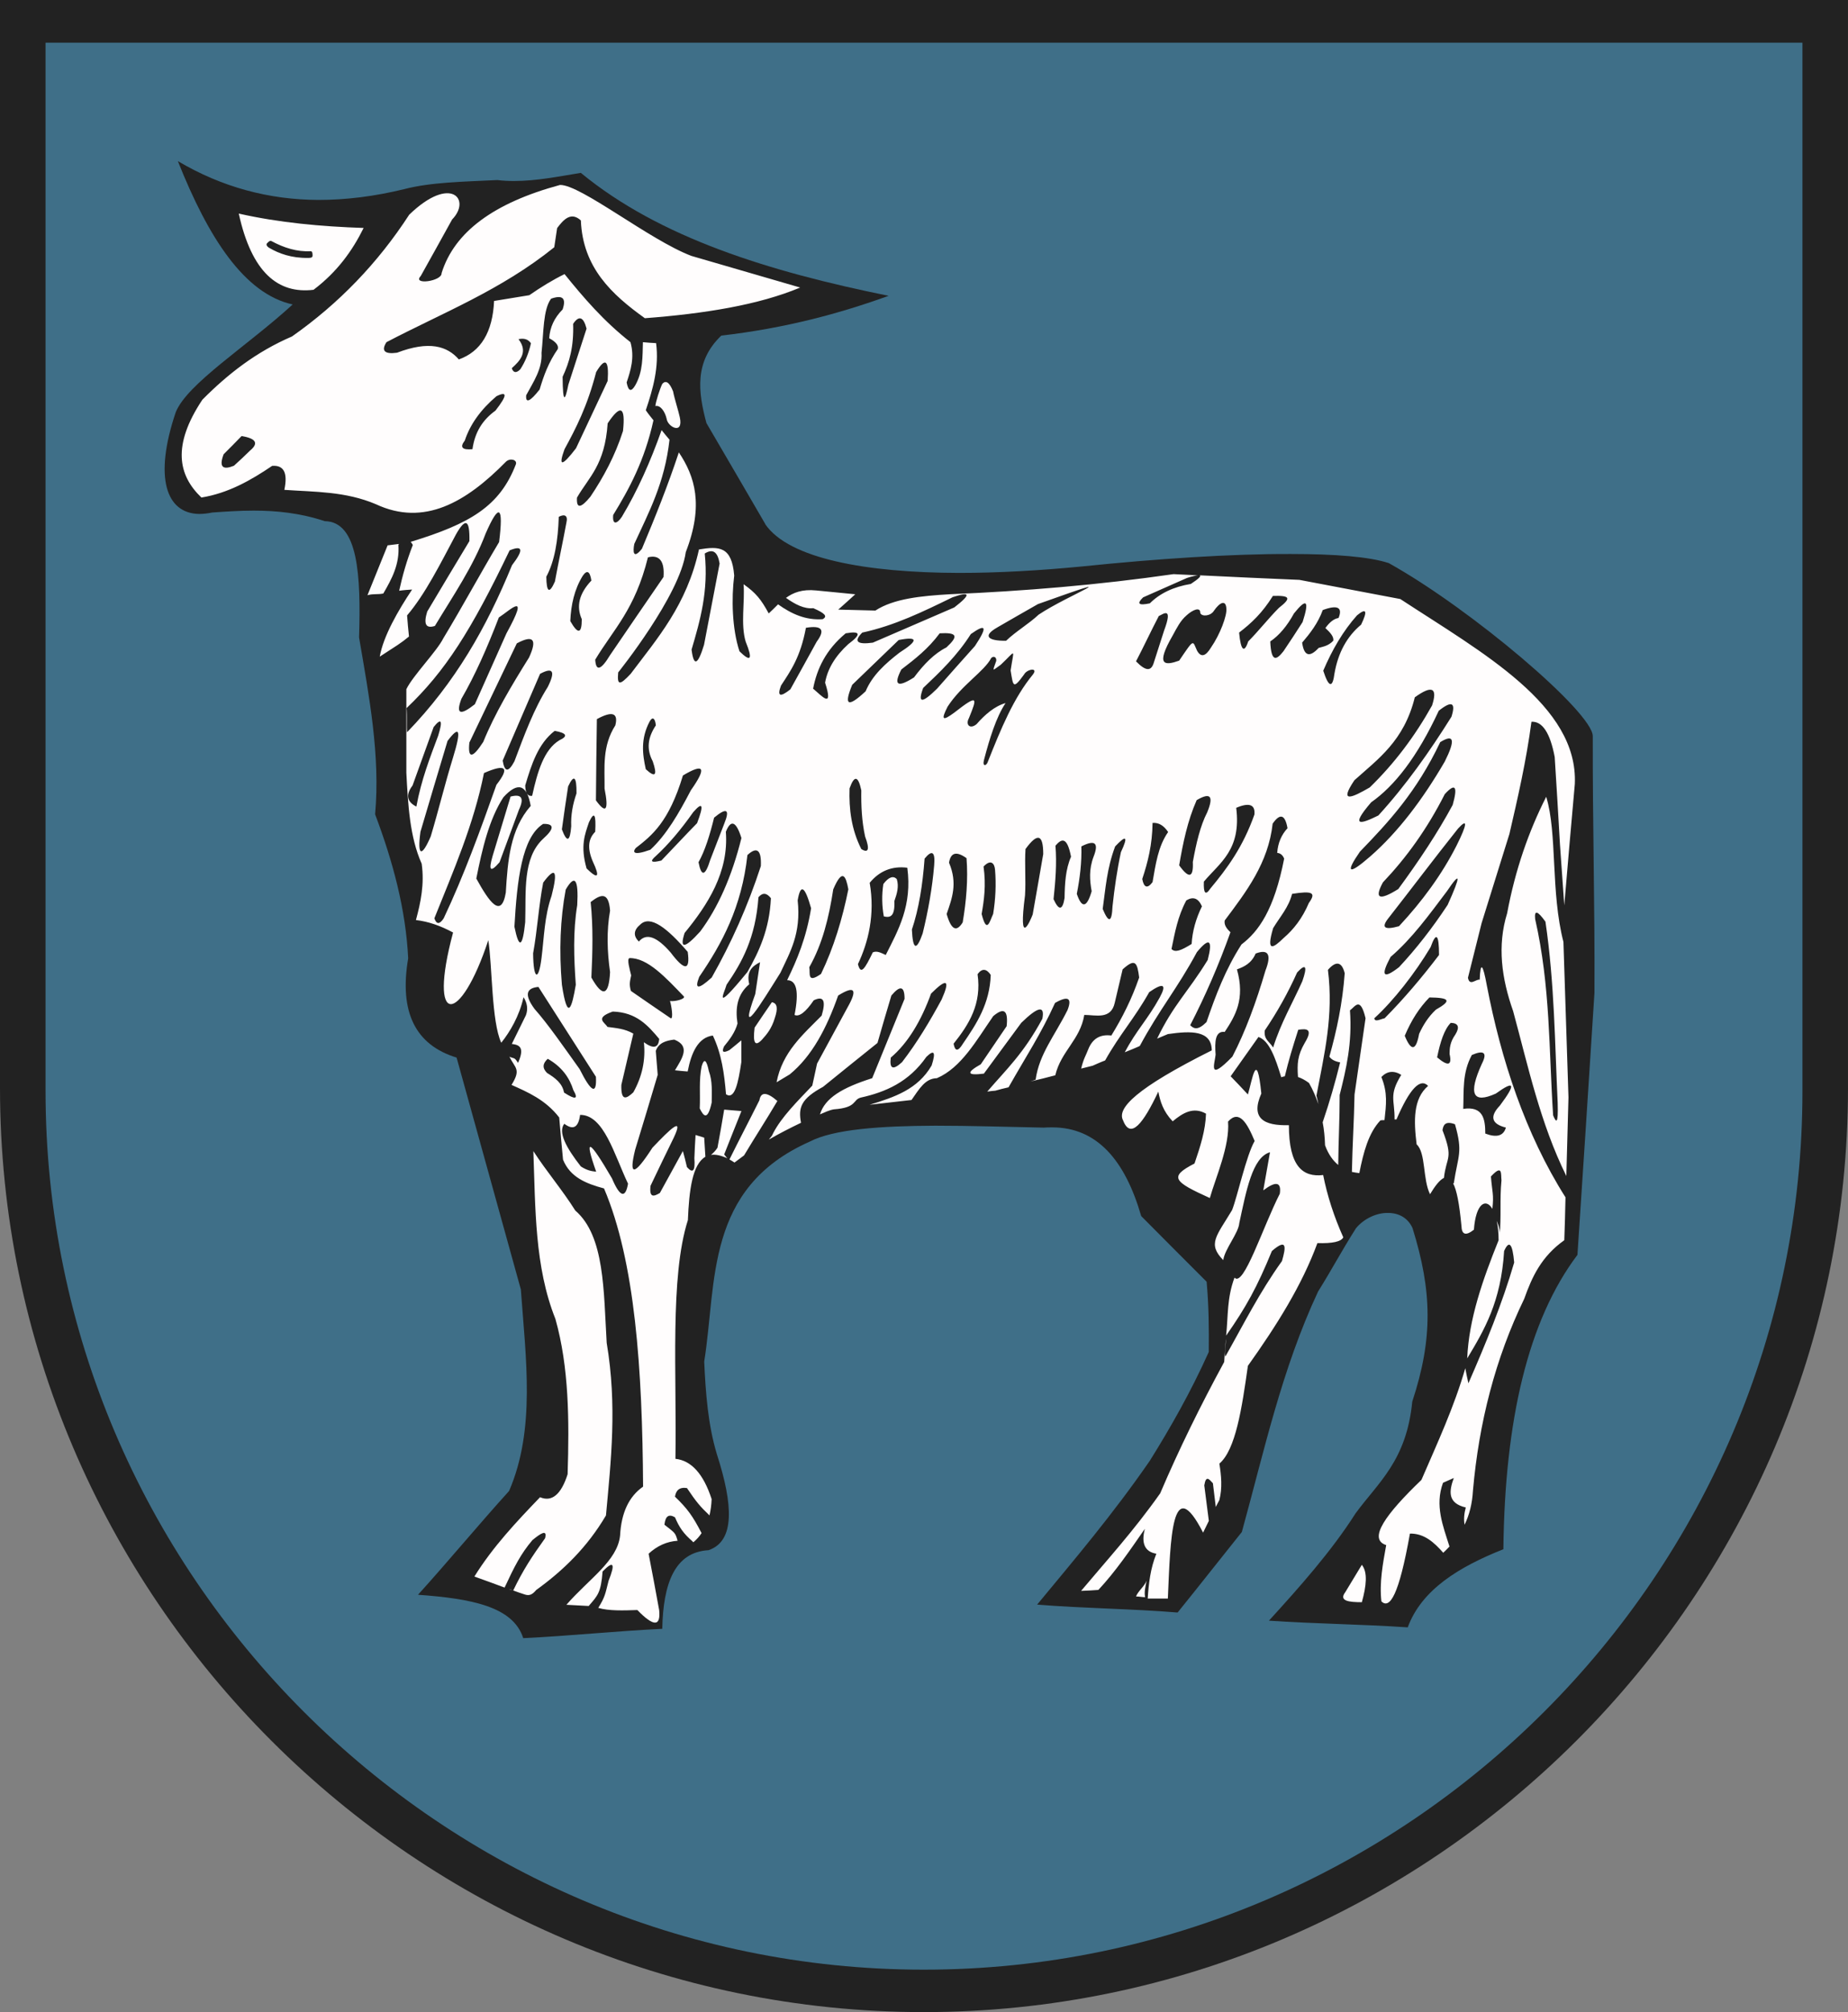
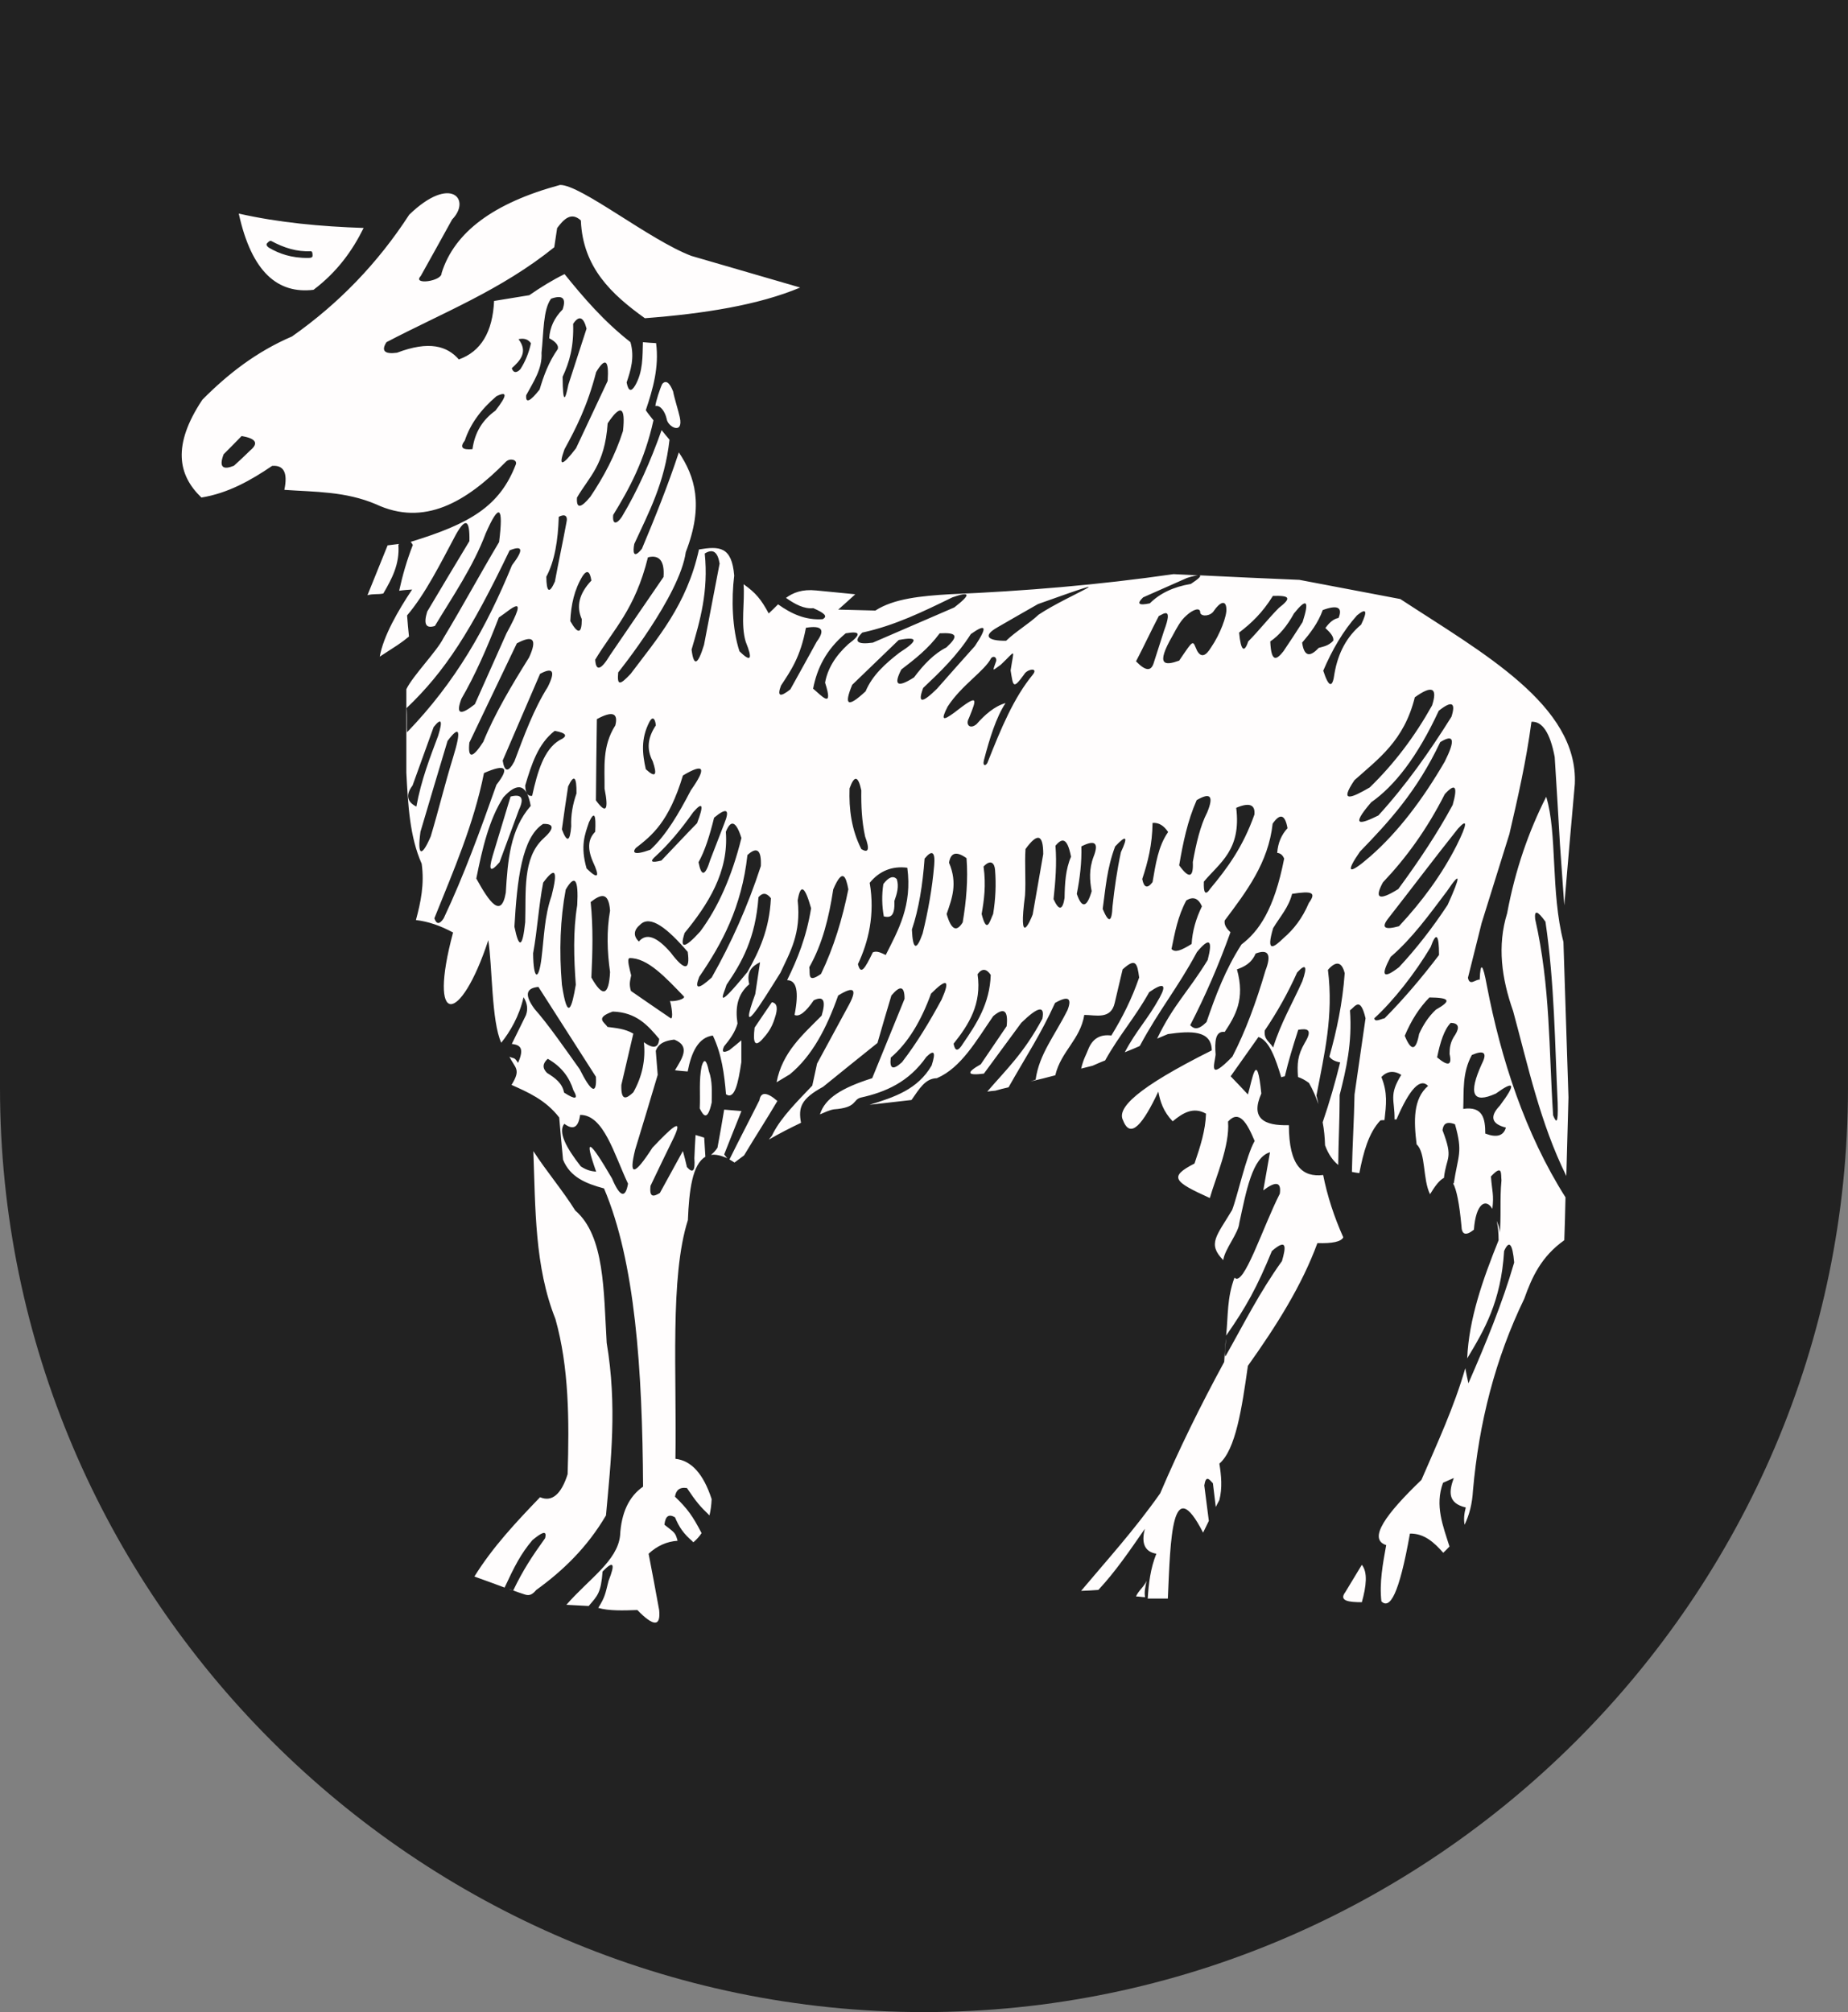
<svg width="555.046" height="604.363">
  <rect width="100%" height="100%" fill="#808080" stroke="none" />
  <defs>
    <marker id="ArrowEnd" viewBox="0 0 10 10" refX="0" refY="5" markerUnits="strokeWidth" markerWidth="4" markerHeight="3" orient="auto">
-       <path d="M 0 0 L 10 5 L 0 10 z" />
-     </marker>
+       </marker>
    <marker id="ArrowStart" viewBox="0 0 10 10" refX="10" refY="5" markerUnits="strokeWidth" markerWidth="4" markerHeight="3" orient="auto">
      <path d="M 10 0 L 0 5 L 10 10 z" />
    </marker>
  </defs>
  <g>
    <path style="stroke:none; fill-rule:evenodd; fill:#222222" d="M 555.043 0L 555.043 326.805C 555.043 479.441 430.125 604.363 277.484 604.363C 124.847 604.363 0 479.516 0 326.805L 0 0L 555.046 0" />
-     <path style="stroke:none; fill-rule:evenodd; fill:#3f6f88" d="M 541.363 12.816L 541.363 327.742C 541.363 472.82 422.636 591.621 277.484 591.621C 132.406 591.621 13.68 472.824 13.68 327.742L 13.68 12.816L 541.367 12.816L 541.363 12.816zM 229.89 157.465C 223.988 147.316 218.085 137.164 212.179 127.082C 209.66 117.723 208.507 108.578 216.64 100.805C 235.933 98.574 252.132 94.184 266.894 88.855C 231.039 81.586 198.136 71.434 174.449 51.922C 167.828 53 161.132 54.367 154.433 54.367C 152.781 54.367 151.05 54.297 149.394 54.082C 139.027 54.586 129.378 54.727 121.386 56.816C 112.531 58.973 103.964 60.055 95.613 60.055C 80.785 59.984 66.672 56.242 53.422 48.395C 62.562 71.434 73.438 88.281 87.906 91.449C 74.156 104.047 56.227 115.207 52.773 123.848C 46.152 143.5 49.895 154.23 59.828 154.375C 60.977 154.375 62.348 154.234 63.715 153.945C 67.816 153.66 71.992 153.371 76.168 153.371C 83.078 153.371 90.132 154.09 97.55 156.539C 107.628 156.68 108.421 172.953 107.843 191.457C 110.867 209.168 114.25 226.879 112.664 244.59C 117.988 258.699 121.878 273.102 122.597 287.859C 119.863 303.914 124.683 313.848 137.14 317.664C 143.546 340.848 150.027 364.102 156.433 387.285C 157.945 408.164 160.894 429.332 152.906 447.836C 143.906 457.77 134.546 469.074 125.546 479.012C 141.527 480.16 154.128 482.539 157.152 492.043C 170.832 491.398 185.3 489.887 198.91 489.238C 199.195 475.703 202.582 466.199 212.804 465.625C 220.867 462.891 220.148 451.805 215.324 436.828C 212.664 428.047 211.941 418.543 211.511 408.965C 215.324 385.062 211.726 356.91 243.117 342.941C 250.386 339.129 264.644 338.191 280.914 338.121C 291.351 338.121 302.656 338.48 313.457 338.695C 314.32 338.625 315.183 338.625 316.046 338.625C 329.507 338.625 337.933 348.559 342.757 365.262C 349.308 371.883 355.859 378.438 362.41 384.988C 363.054 392.043 363.128 399.027 363.054 406.082C 357.585 418.25 351.535 428.832 345.343 438.77C 334.043 455.113 322.808 468.289 311.503 481.969C 325.613 483.117 339.652 483.191 353.695 484.344C 360.101 476.426 366.582 468.145 372.988 460.152C 379.683 435.891 384.937 411.34 395.882 387.938C 400.703 380.164 402.359 376.707 407.257 368.93C 409.632 366.051 413.449 364.25 416.902 364.324C 419.996 364.324 422.804 365.691 424.246 368.859C 430.148 387.793 430.437 402.051 424.175 420.984C 422.449 438.766 413.953 445.246 407.113 454.605C 399.843 466.051 390.05 476.996 381.125 486.789C 394.585 487.723 409.273 487.867 422.812 488.805C 426.988 477.43 438.289 470.59 451.539 465.336C 451.968 426.602 458.953 396.578 473.785 376.922C 475.511 350.715 477.238 324.508 478.894 298.227C 479.035 272.238 478.32 247.254 478.39 221.117C 478.39 213.992 442.031 183.031 417.121 169.137C 411.218 167.195 400.777 166.402 387.746 166.402C 369.89 166.332 347.285 167.84 324.964 170.145C 312.367 171.367 299.839 172.086 288.031 172.086C 260.242 172.016 236.984 167.84 229.855 157.473" />
    <path style="stroke:none; fill-rule:evenodd; fill:#fffdfd" d="M 152.992 317.375C 154.718 320.902 156.589 321.117 153.636 325.867C 158.457 328.023 163.859 330.328 167.961 335.656C 168.32 339.832 168.679 344.078 169.109 348.328C 171.265 353.652 176.089 355.527 181.418 356.965C 190.777 378.996 192.937 411.324 193.152 446.531C 188.906 449.48 186.601 454.379 186.242 461.219C 185.453 468.848 176.882 474.25 170.117 482.023L 176.812 482.383C 179.546 479.215 180.484 478.426 180.988 472.016C 184.296 468.633 184.875 469.57 182.785 474.82C 181.777 478.777 181.777 479.57 179.691 482.953C 182.859 483.887 187.175 483.742 191.425 483.598C 196.32 488.637 198.48 488.637 197.976 483.598C 196.968 477.984 195.89 472.297 194.808 466.68C 197.398 464.305 200.277 463.008 203.519 462.793C 202.8 460.348 202.875 460.562 199.562 457.973C 199.847 455.383 200.855 454.664 202.73 455.742C 204.023 458.766 205.25 460.637 208.128 463.086C 208.058 463.086 207.988 463.086 207.914 463.086C 208.054 463.156 208.199 463.156 208.273 463.227C 209.207 462.438 210.07 461.5 210.718 460.492C 208.058 455.383 206.543 453.223 202.73 449.551C 203.015 447.754 203.953 446.602 206.328 446.961C 209.132 451.137 210.285 452.504 213.093 455.168C 213.453 453.656 213.668 452 213.738 450.273C 211.293 442.715 207.621 438.684 202.867 438.18C 203.296 412.98 201.14 383.605 206.609 366.469C 206.968 357.469 207.976 349.695 211.863 347.461C 211.722 345.375 211.648 344.152 211.503 341.703C 210.64 341.418 209.777 341.199 208.914 340.914C 208.773 343.215 208.628 345.594 208.554 347.895C 208.839 351.707 208.125 352.574 206.324 350.555C 205.964 348.902 205.535 347.316 205.101 345.734C 202.8 349.91 200.496 354.156 198.191 358.332C 196.464 359.34 194.953 359.984 195.386 356.176C 197.687 351.355 199.992 346.531 202.367 341.707C 205.535 335.012 201.289 339.117 195.961 344.73C 190.492 353.223 188.761 353.441 190.777 345.305C 193.078 337.82 195.312 330.332 197.543 322.844C 197.328 320.469 197.183 318.094 196.968 315.645C 197.832 313.199 200.062 312.551 202.511 312.262C 207.476 314.203 204.886 317.875 202.726 321.477C 204.019 321.617 205.246 321.762 206.539 321.836C 207.687 315.934 209.777 311.613 214.097 311.039C 216.757 316.582 217.55 322.629 218.054 328.676C 220.644 330.473 221.726 325.293 222.66 319.031C 222.66 316.875 222.66 314.641 222.66 312.48C 221.511 313.488 220.285 314.422 219.062 315.43C 217.191 316.363 216.687 316.004 217.48 314.281C 219.207 312.195 220.789 310.035 221.511 307.441C 220.793 302.762 221.441 298.66 225.039 295.637C 224.105 291.75 225.972 290.168 228.277 289.016C 227.773 292.184 227.343 295.422 226.839 298.59C 221.585 312.988 228.351 301.828 234.398 292.184C 237.277 285.992 240.66 280.449 239.582 270.441C 240.445 265.332 241.738 266.125 243.613 272.816C 242.175 281.672 239.437 288.223 236.414 294.414C 239.293 294.414 240.011 297.867 238.644 304.852C 240.011 305.496 241.953 304.062 244.402 300.461C 247.351 299.023 248.144 300.531 246.777 305.066C 241.164 310.754 234.972 316.008 233.242 325.082C 234.535 324.293 235.902 323.5 237.199 322.707C 243.894 317.238 248.285 308.812 251.742 299.02C 256.707 295.926 257.644 297.148 254.546 302.617C 251.523 308.23 248.429 313.848 245.406 319.465C 244.902 321.695 244.472 323.855 243.968 326.086C 239.433 330.836 234.683 335.59 232.234 340.34C 231.73 341.562 231.445 341.488 230.941 342.281C 234.035 340.484 237.277 338.828 240.585 337.242C 239.722 332.637 240.585 330.043 247.207 326.445C 252.605 322.055 258.078 317.664 263.55 313.27C 264.918 308.52 266.285 303.766 267.726 299.016C 270.386 295.848 271.683 296.211 271.683 300.023C 268.445 307.941 265.207 315.934 261.964 323.852C 252.894 326.73 247.781 329.824 246.269 334.723C 247.636 334.148 249.074 333.43 250.445 333.211C 257.5 332.707 256.058 330.332 258.507 329.684C 265.992 328.031 272.976 325.004 278.234 317.445C 280.609 315.145 281.113 316.008 279.816 320.035C 275.64 327.234 268.66 329.539 261.171 331.84C 265.347 331.336 269.523 330.906 273.769 330.402C 276.144 327.02 277.871 323.926 281.398 323.852C 288.742 320.684 293.277 312.477 298.316 305.207C 301.554 302.473 302.851 303.48 302.347 308.23C 299.757 312.043 297.164 315.859 294.574 319.676C 290.113 322.195 290.398 323.129 295.507 322.48C 299.25 317.371 302.992 312.332 306.738 307.219C 311.777 302.324 313.863 301.895 313.074 305.996C 307.461 316.434 302.203 321.258 296.515 327.883C 297.378 327.742 298.168 327.668 298.961 327.598C 300.253 327.238 301.55 326.879 302.918 326.59C 308.242 317.16 312.562 310.75 316.882 301.246C 320.769 299.016 322.066 299.734 320.625 303.402C 316.738 311.176 312.132 316.578 311.05 324.281C 310.546 324.496 309.972 324.711 309.468 324.855C 311.988 324.281 314.433 323.633 316.953 322.984C 318.679 315.715 324.437 312.332 325.664 304.844C 329.046 304.844 333.652 306.355 334.804 301.246C 335.593 297.719 336.386 294.695 337.179 291.168C 340.992 287.715 341.57 289.082 342.144 293.613C 339.914 300.09 337.105 305.637 333.793 311.035C 330.41 310.605 328.105 311.969 326.812 315.281C 326.168 317.008 325.445 317.941 324.726 320.969C 325.875 320.684 327.027 320.395 328.179 320.105C 329.043 319.746 330.195 319.172 331.921 318.523C 336.312 310.676 340.777 305.852 345.168 298.004C 349.414 295.055 350.492 295.629 348.335 299.586C 344.664 306.281 341.355 309.375 337.824 316.07C 342.285 314.273 342.429 314.129 342.359 314.129C 348.187 303.258 353.66 296.852 359.492 285.98C 363.234 281.445 364.312 282.238 362.73 288.355C 356.613 298.289 352.507 301.672 347.539 311.969C 348.617 311.539 349.695 311.035 350.777 310.602C 357.757 309.594 363.878 309.453 363.953 315.496C 341.203 326.871 335.371 332.918 337.316 336.52C 339.546 342.348 343.363 337.527 347.898 327.883C 348.472 330.832 349.335 333.785 352.214 336.809C 355.238 334.289 358.406 332.348 362.222 334.508C 362.082 339.473 360.496 344.441 358.769 349.48C 350.921 353.512 352.578 354.949 363.375 359.848C 365.101 353.73 369.421 344.152 368.843 336.883C 372.226 333.141 374.601 337.387 376.832 342.711C 374.312 347.102 371.648 359.414 370.066 363.445C 365.386 371.293 362.582 373.594 367.406 378.492C 367.835 375.184 372.011 370.359 372.226 367.336C 374.312 357.762 376.113 347.609 381.441 346.098C 380.796 349.91 380.074 353.727 379.425 357.543C 383.238 354.664 384.894 355.023 384.39 358.551C 379.281 368.559 373.519 386.773 370.785 383.75C 368.484 389.941 368.914 394.98 368.265 401.172C 374.312 392.535 377.55 386.629 382.015 375.758C 386.695 371.727 386.191 374.75 385.039 378.781C 378.273 388.211 373.664 397.5 368.05 407.434C 367.621 406.57 368.265 403.621 368.191 402.109C 367.976 404.41 367.832 406.789 367.687 409.09C 360.562 422.191 354.082 435.367 348.464 448.543C 340.546 459.773 332.625 468.414 324.707 477.844C 326.433 477.773 328.16 477.703 329.89 477.559C 335.074 472.016 339.464 465.535 343.855 459.199C 342.707 463.59 343.855 466.109 347.308 466.684C 345.511 471.145 345.007 475.684 344.718 480.145C 346.734 480.145 348.75 480.145 350.765 480.145C 351.554 462.219 351.914 441.914 361.347 460.348C 361.921 459.125 362.496 457.973 363.074 456.82C 362.644 453.293 362.14 449.695 361.707 446.168C 362.211 442.93 363.218 444.371 364.296 445.523C 364.582 447.898 364.871 450.273 365.16 452.648C 365.519 451.93 365.878 451.211 366.238 450.562C 367.171 446.891 366.812 443.219 366.238 439.621C 371.132 435.445 373.003 422.992 374.804 410.246C 383.371 398.223 391.003 386.129 395.683 373.383C 400.218 373.523 402.808 372.953 403.457 371.656C 400.652 365.395 398.636 359.129 397.41 352.938C 391.293 353.656 387.117 350.348 387.117 337.965C 379.632 338.18 375.527 335.949 378.839 328.461C 377.472 314.926 376.179 324.07 374.808 328.746C 373.082 326.875 371.355 325.074 369.625 323.277C 372.429 319.32 375.168 315.43 377.976 311.473C 381.214 312.551 383.085 317.809 384.816 323.566C 385.175 323.426 385.535 323.352 385.894 323.281C 387.117 318.242 388.125 314.93 389.925 309.316C 392.515 308.887 394.461 309.031 391.867 313.273C 389.711 317.016 389.566 319.465 389.851 323.496C 390.929 323.855 392.007 324.43 393.16 325.293C 394.308 327.309 395.246 329.469 395.964 331.629C 395.824 330.766 395.605 329.902 395.39 329.109C 397.765 316.512 400.574 305.137 398.843 291.312C 401.289 288.508 403.019 288.867 403.882 292.32C 403.238 301.246 401.507 309.453 399.277 317.375C 399.851 318.238 400.929 318.812 402.515 319.102C 401.003 325.219 399.347 330.98 397.261 337.102C 397.691 339.332 397.906 341.637 397.98 344.012C 398.988 346.746 400.355 348.617 401.937 349.914C 402.007 342.43 402.367 336.598 402.367 328.891C 404.308 321.188 406.179 313.34 405.461 303.477C 407.043 302.328 408.554 299.16 410.14 305.852C 409.062 313.48 407.91 321.113 406.832 328.746C 406.691 336.594 406.187 344.152 406.043 352C 406.761 352.141 407.554 352.285 408.273 352.359C 409.496 346.168 411.007 340.336 414.609 336.52C 414.968 336.449 415.398 336.449 415.832 336.449C 416.335 331.77 416.839 328.316 414.898 323.492C 416.625 321.695 418.64 321.477 420.871 322.848C 417.058 329.039 418.929 330.262 418.855 336.238C 419.07 336.238 419.285 336.238 419.429 336.238C 423.386 327.023 426.554 323.711 428.933 326.16C 424.398 330.047 424.617 336.672 425.48 343.727C 428.285 346.246 427.277 354.238 429.511 358.699C 430.949 356.324 432.39 354.383 433.687 353.805C 434.406 347.254 436.636 348.262 433.257 339.48C 433.472 337.898 434.121 336.602 437 337.684C 439.445 346.25 437.933 346.898 436.64 355.465C 436.57 355.395 436.5 355.395 436.425 355.395C 437.503 357.41 438.296 361.367 438.945 368.207C 439.015 370.867 440.238 371.301 442.687 369.355C 443.261 361.438 446.285 359.781 448.23 363.094C 448.734 358.777 448.16 358.055 447.8 353.375C 451.398 349.488 450.75 352.73 450.968 354.523C 450.394 360.496 450.968 365.25 450.394 371.227C 450.609 369.789 450.179 368.133 449.531 366.691C 449.89 368.273 450.105 370.219 450.105 372.52C 445.355 384.324 441.179 396.133 440.675 408.012C 445.785 399.52 450.824 391.023 451.761 375.758C 453.273 372.375 454.281 373.527 454.785 379.211C 451.187 391.594 446.218 403.617 441.035 415.496C 440.675 413.984 440.39 412.473 440.101 410.961C 436.718 422.695 431.679 433.496 426.925 444.512C 416.273 454.734 410.726 462.293 416.343 464.094C 415.335 469.707 414.257 475.395 414.906 481.012C 417.425 483.387 420.16 479.215 423.472 460.637C 427.789 460.566 430.742 463.297 433.48 466.395C 434.125 465.75 434.773 465.172 435.351 464.523C 433.41 458.332 430.89 452.215 433.41 445.375C 434.488 444.871 435.566 444.441 436.648 443.938C 435.211 447.895 434.707 451.496 440.246 452.793C 439.742 454.664 439.601 456.391 439.886 457.977C 441.324 455.027 442.187 451.641 442.406 447.684C 444.203 427.309 449.101 408.086 457.812 390.086C 460.113 383.609 462.921 377.414 469.835 372.52C 469.976 368.203 470.121 363.953 470.195 359.633C 458.101 340.555 450.828 318.164 446.582 296.059C 445.359 289.363 444.64 288.789 444.425 294.262C 443.277 294.047 441.402 296.348 440.898 293.688C 442.265 288.219 443.632 282.746 445 277.273C 447.804 268.348 450.543 259.418 453.351 250.492C 455.871 239.621 458.39 228.68 459.972 216.797C 463.211 216.582 465.585 220.105 466.953 227.379C 467.527 236.16 468.031 244.871 468.535 253.656C 468.964 259.773 469.398 265.895 469.828 271.941C 470.835 259.848 471.914 247.68 472.996 235.512C 474.074 211.824 445.207 196.059 420.582 179.93C 410.503 177.988 400.351 176.117 390.273 174.172C 380.265 173.742 370.332 173.309 360.324 172.805C 360.898 173.02 359.964 173.883 357.664 175.395C 352.48 176.258 348.378 178.199 345.355 181.223C 341.972 181.941 341.324 181.363 343.339 179.426C 347.73 177.484 352.121 175.539 356.515 173.598C 358.027 173.094 359.105 172.879 359.753 172.809C 357.308 172.668 354.933 172.594 352.484 172.449C 330.023 175.688 307.628 177.559 285.168 178.496C 276.675 179 268.464 179.789 262.921 183.391C 259.179 183.32 255.507 183.176 251.765 183.105C 253.492 181.594 255.218 180.012 256.875 178.5C 252.988 178.141 249.101 177.711 245.14 177.352C 240.964 176.922 238.23 177.996 236.07 179.582C 238.804 181.523 241.539 182.965 244.277 182.676C 247.73 184.188 248.668 185.121 247.082 185.984C 241.972 186.344 237.722 184.402 233.691 181.523C 232.757 182.457 231.82 183.395 230.886 184.258C 228.585 180.012 227 178.066 223.328 175.477C 223.757 180.801 222.394 187.57 223.972 192.754C 226.128 198.078 225.554 199.016 222.101 195.633C 219.871 188.867 219.656 179.793 220.519 172.883C 219.8 164.102 216.058 164.027 209.937 165.035C 206.265 181.738 197.484 191.672 189.418 202.402C 186.109 205.93 185.316 205.93 185.675 201.973C 185.89 201.688 204.179 178.934 205.976 165.832C 211.445 151.723 208.711 143.082 203.89 135.883C 200.582 145.891 196.765 155.395 192.804 164.824C 190.144 168.133 190.07 165.688 190.503 163.387C 194.82 153.957 199.644 145.102 201.085 132.07C 200.296 131.137 199.503 130.199 198.711 129.191C 195.402 138.551 191.511 147.332 186.761 155.254C 185.25 157.484 183.882 157.699 184.171 154.68C 188.992 146.832 193.601 138.336 196.265 126.242C 195.476 125.234 194.683 124.301 193.964 123.219C 196.121 116.812 197.996 110.262 197.058 103.062C 195.765 102.992 194.398 102.922 193.101 102.777C 192.961 107.023 193.171 111.559 190.8 115.734C 189.578 117.82 188.714 117.531 188.211 114.871C 189.433 111.199 190.656 107.387 189.359 102.777C 181.296 96.441 175.32 89.461 169.562 82.332C 166.035 84.059 162.507 86.219 158.98 88.668C 155.453 89.242 151.925 89.816 148.398 90.395C 147.968 99.754 144.441 105.586 137.816 107.961C 134.289 103.93 128.89 102.273 119.242 105.945C 115.5 106.449 114.421 105.371 116.074 102.777C 132.992 93.922 150.488 87.156 166.472 74.266C 166.757 72.395 167.046 70.453 167.335 68.508C 169.421 65.703 171.582 63.613 174.461 66.207C 175.035 80.391 183.746 88.453 193.683 95.582C 211.539 94.215 227.808 91.625 240.335 86.367C 229.464 83.199 218.593 80.031 207.648 76.863C 195.121 72.113 174.386 55.41 168.195 55.555C 148.253 60.953 136.445 69.738 132.628 82.047C 132.769 84.492 123.703 85.719 126.367 82.91C 129.535 77.297 132.628 71.609 135.796 65.922C 141.625 59.949 135.437 52.387 122.91 64.484C 113.48 79.027 101.742 91.195 87.703 101.059C 76.977 105.664 68.41 112.359 60.777 120.066C 51.637 133.816 53.508 142.746 60.492 149.441C 68.48 148.148 75.25 144.332 81.73 139.938C 85.257 139.652 86.48 142.023 85.402 147.137C 94.617 147.781 103.761 147.566 112.906 151.453C 127.375 158.219 139.976 150.879 151.929 138.711C 153.152 137.488 155.382 138.066 154.953 139.43C 150.132 152.027 141.273 157.285 123.347 162.754C 123.562 162.969 123.777 163.328 123.992 163.688C 122.195 168.293 120.898 172.828 119.89 177.438C 121.328 177.223 122.695 177.152 123.777 177.078C 119.601 183.34 115.14 191.043 114.058 197.234C 119.023 193.996 120.32 193.277 122.839 191.188C 122.625 189.102 122.41 186.941 122.265 184.852C 127.734 178.445 132.273 169.301 136.953 160.516C 139.832 155.406 141.128 156.055 140.984 162.531C 136.738 169.586 132.492 176.641 128.312 183.699C 127.164 187.441 127.882 188.883 130.613 188.016C 136.082 178.945 142.132 170.16 145.875 160.227C 149.906 151.012 151.273 151.875 149.906 162.816C 143.859 172.965 139.253 181.605 133.132 191.758C 131.191 195.645 123.918 203.059 122.046 207.02C 122.046 215.371 122.046 223.723 122.046 232.074C 122.55 241.719 123.054 251.367 126.652 259.434C 127.515 265.551 126.367 271.023 124.925 276.352C 128.668 276.781 132.339 278.078 136.082 280.094C 128.378 308.746 138.238 308.027 146.664 282.395C 147.886 290.168 147.597 306.801 150.55 313.207C 153.14 309.969 155.949 305.289 157.246 299.527C 158.394 301.324 158.613 303.125 157.964 304.926C 156.527 307.805 155.16 310.684 153.718 313.562C 156.019 313.848 157.675 314.57 155.589 319.25C 154.441 317.453 154.582 318.102 152.929 317.379L 152.992 317.375zM 284.609 212.258C 288.785 205.781 295.695 201.605 297.711 197.645C 298.429 196.926 299.363 197.359 299.222 198.508C 297.929 202.105 298.074 201.387 300.589 199.656C 305.339 195.195 304.546 194.547 303.539 201.383C 304.328 206.203 304.257 207.141 307.57 202.605C 308.433 200.953 311.961 200.375 310.23 202.605C 304.472 209.586 300.656 218.805 296.695 228.812C 296.335 230.035 294.968 230.395 295.546 228.238C 297.199 221.902 299.218 215.352 302.023 211.176C 298.714 212.109 295.761 214.703 293.312 217.512C 291.296 219.164 289.929 217.652 291.011 215.715C 293.531 209.523 293.89 208.371 286.695 213.988C 283.023 216.723 282.593 216.219 284.609 212.262L 284.609 212.258zM 115.121 178.273C 113.394 178.633 112.242 178.273 110.371 178.777L 116.418 163.805C 117.566 163.664 118.718 163.52 119.871 163.375C 119.8 163.445 119.73 163.516 119.656 163.66C 120.085 169.488 117.64 173.953 115.121 178.273zM 469.578 282.961C 470.082 298.512 470.585 314.062 471.089 329.613C 470.875 337.461 470.66 345.379 470.445 353.227C 462.597 337.316 459 320.398 454.464 303.691C 451.011 293.902 449.644 284.109 452.668 274.316C 455.113 261.215 459.144 249.695 464.402 239.328C 467.785 250.344 465.695 267.91 469.585 282.957L 469.578 282.961zM 223.48 347.039C 222.546 347.758 221.539 348.477 220.601 349.195C 220.097 348.836 219.593 348.551 219.089 348.262C 222.328 341.711 224.777 337.105 228.089 330.48C 228.519 327.891 230.32 327.961 233.488 330.695C 230.179 336.309 226.793 341.492 223.48 347.039zM 213.546 346.895C 214.914 346.68 216.496 347.035 218.441 347.902C 218.082 347.543 217.796 347.113 217.507 346.754C 219.523 341.715 220.675 338.691 222.691 333.723C 220.964 333.582 219.238 333.438 217.507 333.293C 216.863 337.105 216.214 340.922 215.492 344.738C 214.847 345.746 214.199 346.32 213.55 346.895L 213.546 346.895zM 178.914 482.688C 179.054 482.688 179.128 482.758 179.273 482.758C 179.132 482.758 179.058 482.688 178.914 482.688zM 388.074 268.488C 387.066 272.52 384.476 275.328 382.386 278.781C 380.156 286.34 382.527 284.684 385.554 281.73C 388.503 279.211 391.168 275.828 393.113 271.219C 395.414 268.051 394.121 267.547 388.074 268.484L 388.074 268.488zM 442.074 316.871C 439.125 322.27 439.699 327.668 439.484 333.07C 445.386 332.207 446.105 336.02 446.105 340.484C 449.488 341.777 451.574 341.203 452.296 338.688C 447.98 337.609 447.332 335.379 450.5 332.066C 455.394 325.516 454.961 324.363 449.277 328.469C 442.296 331.637 440.925 328.609 445.101 319.469C 446.753 316.23 445.746 315.293 442.078 316.879L 442.074 316.871zM 435.738 307.223C 433.796 309.164 432.57 312.98 431.636 317.59C 434.945 320.395 436.171 320.035 435.378 316.582C 435.378 314.855 435.519 312.984 437.105 310.754C 438.472 308.523 438.039 307.301 435.738 307.227L 435.738 307.223zM 324.785 254.23C 324.925 258.98 324.355 263.734 323.418 268.484C 324.929 272.945 326.441 272.66 327.878 267.695C 327.304 264.457 327.015 261.145 328.453 257.328C 330.105 253.152 328.882 252.145 324.781 254.234L 324.785 254.23zM 334.937 254.23C 332.418 260.926 332.058 266.902 331.195 273.02C 332.992 277.336 333.929 277.121 334.144 272.23C 334.718 266.832 335.511 261.359 336.664 255.961C 338.894 251.211 338.316 250.637 334.937 254.234L 334.937 254.23zM 346.168 247.176C 346.097 253.727 344.73 259.055 343.074 264.023C 343.578 266.684 344.656 266.973 346.168 264.957C 347.101 259.633 347.82 254.23 350.847 249.91C 349.554 247.969 348.043 247.031 346.168 247.176zM 359.418 240.336C 356.683 246.527 355.316 253.148 354.164 259.918C 357.113 264.02 358.48 263.66 358.265 258.91C 359.273 253.367 360.496 248.039 362.582 244.008C 364.597 239.113 363.589 237.891 359.414 240.336L 359.418 240.336zM 371.296 242.641C 372.878 255.312 366.332 259.125 361.578 264.816C 361.437 268.344 362.082 269.062 363.519 266.902C 368.558 260.855 373.308 254.449 376.765 244.656C 377.05 241.633 375.183 240.984 371.296 242.641zM 382.242 247.391C 380.949 259.195 374.324 267.836 367.843 276.477C 367.628 277.625 368.203 278.777 369.57 280.004C 366.043 289.867 362.011 299.152 357.476 307.938C 358.554 309.016 359.777 309.59 362.371 307.004C 365.105 299.016 368.058 291.164 372.882 283.68C 377.992 279.793 382.671 273.387 385.695 257.906C 385.265 256.828 384.546 256.254 383.609 256.18C 383.824 253.156 384.902 250.711 386.703 248.766C 385.984 244.664 384.472 244.16 382.242 247.398L 382.242 247.391zM 356.32 270.434C 353.73 275.254 352.867 280.152 351.859 285.047C 352.937 286.195 354.664 285.551 357.906 283.535C 358.121 279.723 359.199 275.906 361 272.234C 359.921 269.789 358.41 269.211 356.32 270.438L 356.32 270.434zM 377.128 286.414C 375.906 289.293 373.746 290.371 371.515 291.164C 374.035 300.164 371.011 305.129 367.843 309.953C 364.964 309.594 364.82 312.902 365.109 316.793C 364.824 319.598 362.664 325.07 370.148 317.367C 374.035 309.883 377.273 301.098 380.082 291.52C 381.953 286.699 380.945 284.969 377.132 286.41L 377.128 286.414zM 389.585 292.105C 386.851 298.223 383.613 303.984 379.867 309.527C 379.582 312.262 381.16 312.695 382.386 314.637C 384.687 307.223 388.359 301.031 391.168 294.695C 392.75 290.16 392.175 289.297 389.585 292.105zM 299.585 188.426C 303.617 186.125 307.648 183.746 311.753 181.445C 340.839 171.078 320.894 178.641 311.968 184.613C 308.875 187.492 305.203 189.578 302.179 192.461C 296.711 192.531 294.98 191.023 299.589 188.43L 299.585 188.426zM 348.043 185.039C 345.668 189.574 343.582 194.109 341.203 198.645C 344.152 201.668 345.808 201.738 346.601 198.859C 347.609 195.691 348.617 192.598 349.625 189.43C 352.429 181.945 349.339 184.465 348.043 185.039zM 356.394 184.824C 358.191 183.172 360.57 182.164 360.496 184.105C 360.925 185.328 363.664 185.039 364.597 183.461C 366.324 180.941 368.195 180.008 368.339 182.816C 368.554 184.902 366.468 190.52 363.734 194.477C 362.082 197.211 360.711 197.5 359.558 195.484C 358.121 192.461 358.839 191.527 354.16 198.434C 349.914 199.945 346.89 200.086 352.218 190.875C 353.441 188.645 354.519 186.414 356.394 184.828L 356.394 184.824zM 382.312 178.992C 379.144 184.102 375.835 187.199 372.164 190.008C 372.668 195.551 373.746 196.199 374.898 192.668C 377.992 189.574 381.015 185.688 384.113 182.59C 388 179.566 387.421 178.848 382.316 178.992L 382.312 178.992zM 388.648 184.246C 386.562 188.059 384.187 190.867 381.523 192.668C 381.808 199.363 383.539 198.066 385.48 195.617C 387.421 192.738 389.367 189.789 391.238 186.836C 393.324 180.359 392.461 179.492 388.648 184.246zM 397.289 183.238C 395.851 187.195 393.546 190.148 391.097 193.027C 391.671 197.059 393.328 197.562 396.062 194.609C 397.5 194.18 398.941 194.035 400.453 192.453C 400.668 191.16 399.445 189.934 398.078 188.641C 399.371 186.844 400.668 185.836 402.035 185.617C 403.328 182.449 401.75 181.586 397.285 183.242L 397.289 183.238zM 407.585 184.824C 403.41 189.504 400.101 195.191 397.437 201.453C 399.089 206.562 400.242 206.777 400.82 202.242C 401.898 196.051 404.562 191.156 408.808 187.629C 410.824 183.453 410.39 182.52 407.585 184.824zM 424.937 209.449C 421.699 222.551 413.921 227.953 406.796 234.359C 402.046 241.414 406.078 239.613 411.402 236.516C 418.746 229.391 424.937 221.18 430.121 211.895C 431.847 206.57 430.121 205.703 424.937 209.449zM 432.136 213.48C 425.66 227.445 418.82 236.086 411.835 240.984C 405.214 248.688 408.886 247.461 413.992 244.941C 422.199 235.941 429.328 225.863 435.949 215.281C 437.316 210.965 436.019 210.387 432.136 213.484L 432.136 213.48zM 432.57 222.91C 425.515 237.812 417.093 246.883 408.453 255.812C 404.062 262.148 404.855 263.082 411.621 257.18C 419.898 249.91 427.242 240.262 433.937 228.742C 437.175 222.266 436.742 220.32 432.57 222.914L 432.57 222.91zM 433.937 238.535C 428.613 249.047 422.347 257.684 415.363 265.027C 412.703 269.922 414.214 270.641 419.968 267.043C 426.16 258.621 431.773 250.195 436.312 241.773C 437.894 236.16 437.101 235.078 433.937 238.535zM 437.898 248.902C 430.554 258.117 423.859 267.043 417.093 275.684C 414.718 278.633 415.8 279.426 420.187 278.203C 427.168 270.719 433.074 262.652 437.464 254.012C 440.773 247.391 440.847 245.66 437.894 248.902L 437.898 248.902zM 434.585 267.695C 429.261 274.75 424.074 281.949 417.668 287.422C 414.574 293.18 415.437 294.188 420.187 290.516C 425.296 285.047 430.195 278.781 434.8 271.797C 438.832 262.871 438.757 261.504 434.585 267.695zM 429.691 284.473C 425.011 292.32 418.535 300.598 412.773 305.855C 412.914 307.148 414.714 306.07 415.867 305.855C 421.625 300.027 427.023 293.688 432.211 286.848C 432.211 280.586 431.347 279.793 429.691 284.473zM 429.328 299.594C 426.304 302.688 423.929 306.359 421.914 311.113C 423.855 315.863 425.296 315.648 426.23 310.539C 427.453 307.879 428.964 305.43 431.269 303.27C 436.089 300.535 435.445 299.672 429.328 299.598L 429.328 299.594zM 151.554 476.855C 154.503 470.52 156.375 466.777 159.906 462.602C 162.351 460.586 164.441 459.219 163.718 462.027C 159.687 467.641 157.097 471.602 154.144 477.723C 155.293 478.152 156.519 478.586 157.671 478.945C 159.039 479.375 159.902 478.945 161.054 477.578C 169.043 471.82 176.316 464.836 182.003 455.188C 183.515 438.629 185.386 422.215 182.218 403.348C 181.285 387.797 181.644 371.238 172.789 363.605C 168.902 357.414 164.152 351.871 160.191 345.75C 160.835 362.957 160.55 380.453 166.812 396.148C 170.914 410.691 170.988 426.676 170.484 442.801C 168.543 448.918 165.734 451.223 162.207 449.711C 155.082 457.125 148.023 464.613 142.48 473.539C 145.429 474.617 148.527 475.695 151.55 476.848L 151.554 476.855zM 153.859 477.648C 153.5 477.434 153.14 477.363 152.781 477.289C 153.14 477.43 153.5 477.504 153.859 477.648zM 195.113 216.719C 192.378 221.902 192.957 226.508 193.964 231.043C 196.843 233.703 197.492 232.914 196.05 228.668C 194.109 224.996 194.539 221.543 196.984 217.871C 196.769 215.715 195.976 215.137 195.113 216.723L 195.113 216.719zM 166.601 219.527C 161.636 223.34 159.621 229.605 157.746 235.941C 157.816 238.242 158.535 239.25 159.832 239.035C 161.414 231.836 163.359 225.141 168.039 222.332C 170.699 221.109 170.195 220.176 166.601 219.527zM 145.363 232.199C 142.269 247.676 136.148 261.645 130.461 275.828C 131.105 277.699 132.043 277.699 133.265 275.828C 139.382 262.871 144.281 249.336 149.105 235.727C 153.207 230.473 151.91 229.32 145.363 232.199zM 151.914 268.129C 152.488 258.555 153.207 249.121 159.398 242.066C 158.25 235.59 155.511 234.723 151.191 239.477C 146.945 246.027 144.855 254.812 143.058 263.883C 146.945 270.938 150.543 276.051 151.914 268.129zM 170.632 236.23C 169.988 240.477 169.339 244.797 168.761 249.117C 170.273 253.148 171.207 252.859 171.566 248.184C 171.425 244.875 171.996 241.633 173.148 238.32C 173.218 233.211 172.359 232.492 170.628 236.234L 170.632 236.23zM 176.898 246.961C 175.675 250.633 174.238 254.016 176.179 260.855C 179.632 264.238 180.281 263.516 178.05 258.77C 176.179 254.379 176.902 251.715 178.769 249.844C 179.054 244.52 178.484 243.582 176.898 246.965L 176.898 246.961zM 169.914 267.191C 168.261 276.047 167.898 285.551 168.765 295.773C 170.492 307.148 171.789 302.613 172.941 295.773C 172.367 287.785 172.078 279.793 173.371 271.871C 173.8 264.023 172.652 262.512 169.918 267.191L 169.914 267.191zM 163.144 265.105C 161.777 272.16 161.418 279.215 160.121 286.344C 160.191 294.332 161.773 294.836 162.64 287.781C 163.429 281.52 163.503 275.254 165.664 269.062C 167.605 261.504 166.812 260.137 163.144 265.105zM 163.144 247.465C 156.738 251.496 155.296 264.383 154.507 278.352C 155.875 285.117 156.953 284.613 157.746 276.984C 158.031 267.844 156.882 257.762 163.144 251.93C 166.527 248.906 166.527 247.395 163.144 247.469L 163.144 247.465zM 190.937 254.734C 195.832 250.922 200.871 246.961 205.121 232.922C 211.527 229.109 212.32 230.547 207.496 237.383C 203.898 244.293 200.152 250.773 195.328 255.238C 189.929 257.18 190.074 255.812 190.937 254.734zM 208.218 243.938C 204.476 249.262 200.734 253.656 196.988 257.113C 194.902 258.91 195.765 259.199 198.64 258.48C 202.312 254.668 205.621 251.066 209.367 247.25C 211.453 241.781 211.093 240.629 208.218 243.941L 208.218 243.938zM 214.48 245.594C 213.187 250.848 211.746 255.527 209.8 258.984C 210.664 263.445 211.816 263.16 213.328 258.266C 214.695 254.668 216.132 251.066 217.503 247.469C 219.3 243.078 218.293 242.43 214.48 245.598L 214.48 245.594zM 218.007 249.84C 218.941 261.934 212.539 271.797 205.625 280.223C 204.043 285.117 205.625 284.973 210.304 279.793C 215.628 272.668 219.808 263.309 222.687 251.715C 221.105 246.676 219.519 246.027 218.007 249.844L 218.007 249.84zM 224.488 256.824C 222.761 272.52 216.859 283.391 210.019 293.398C 208.507 297.211 209.734 297.285 213.761 293.613C 219.589 283.32 224.558 272.305 228.519 260.137C 228.734 255.316 227.371 254.164 224.488 256.828L 224.488 256.824zM 192.304 277.703C 195.328 274.754 200.437 278.781 206.558 285.91C 207.347 291.598 205.625 291.668 201.449 286.125C 197.273 281.305 194.105 280.152 191.875 282.816C 190.148 281.09 190.293 279.363 192.304 277.707L 192.304 277.703zM 189.066 287.785C 194.464 287.645 199.937 293.613 205.41 299.305C 205.914 300.023 202.82 300.887 201.234 300.672C 201.664 301.965 202.312 306.215 201.449 305.855C 197.418 303.121 193.461 300.387 189.5 297.648C 188.855 295.492 189.285 294.555 189.57 292.969C 189.14 291.172 188.203 288.004 189.066 287.785zM 184.027 303.84C 191.152 304.055 194.609 308.016 197.992 312.047C 197.777 314.781 196.265 315.141 193.386 313.055C 193.961 318.309 192.882 323.348 190.218 328.102C 188.203 329.973 186.476 330.98 186.621 325.871C 187.843 320.762 188.996 315.578 190.218 310.465C 187.628 308.953 185.035 308.812 182.445 308.449C 181.656 307.082 178.488 305.789 184.027 303.844L 184.027 303.84zM 161.707 296.426C 167.464 305.426 173.226 314.426 178.984 323.426C 179.269 328.895 177.617 328.176 174.089 321.125C 169.41 314.574 164.585 307.59 160.554 303.055C 157.531 298.953 157.894 296.793 161.703 296.434L 161.707 296.426zM 164.511 318.023C 168.828 320.469 171.062 323.781 172.214 327.453C 173.796 330.188 172.859 330.402 169.41 328.172C 168.906 325.367 166.75 323.781 164.3 322.27C 162.863 320.832 162.933 319.465 164.515 318.023L 164.511 318.023zM 169.48 337.535C 172.14 339.551 173.726 338.684 174.23 334.875C 181.355 334.805 184.453 346.754 188.628 355.535C 187.839 360.07 186.183 359.566 183.808 353.953C 176.898 342.074 175.316 341.355 179.058 351.938C 177.691 351.797 176.324 351.578 174.453 350.355C 169.992 344.668 167.543 339.988 169.488 337.543L 169.48 337.535zM 227.8 269.496C 226.937 281.734 222.835 289.078 218.226 295.773C 217.507 298.363 213.98 304.773 224.488 291.961C 228.015 285.77 231.109 279.074 231.543 269.785C 230.25 268.133 229.023 268.059 227.8 269.5L 227.8 269.496zM 243.066 290.52C 247.023 283.539 248.968 275.617 250.265 267.121C 253.07 260.57 254.078 263.234 254.8 267.121C 253.003 276.047 250.41 284.613 246.593 292.535C 242.277 295.559 243.425 292.32 243.066 290.52zM 258.691 255.023C 255.742 249.195 254.949 243.074 255.164 236.809C 256.601 232.777 257.753 232.996 258.691 237.383C 258.621 241.988 258.832 246.668 259.839 251.277C 261.277 255.09 260.847 256.387 258.691 255.02L 258.691 255.023zM 261.211 265.176C 262.863 274.75 260.781 283.031 257.683 289.582C 258.546 293.035 259.769 290.949 262.144 286.055C 263.437 285.48 264.734 286.27 266.031 286.844C 269.843 279.285 274.019 271.941 272.507 260.637C 267.972 260.062 264.156 261.57 261.207 265.172L 261.211 265.176zM 277.699 257.902C 277.125 265.75 275.972 273.02 273.886 279.211C 274.171 285.328 275.253 285.688 277.125 280.359C 278.777 273.594 280.003 266.754 280.578 259.914C 280.937 255.812 279.933 255.164 277.699 257.898L 277.699 257.902zM 285.043 259.129C 287.703 265.391 285.906 269.926 284.324 274.535C 285.691 279.285 287.273 280.078 289.144 277.055C 290.222 270.648 290.796 264.168 290.293 257.762C 287.269 255.605 285.543 256.035 285.039 259.129L 285.043 259.129zM 295.41 260.281C 296.199 265.969 295.55 270.43 294.835 274.535C 296.418 280.797 297.281 276.621 298.289 274.535C 299.007 270.145 299.222 265.68 298.863 261.289C 298.722 259.273 297.57 257.98 295.41 260.281zM 308.007 255.023C 307.722 259.559 308.148 264.309 307.867 268.918C 305.781 284.973 309.378 276.766 310.168 274.676C 311.246 268.703 312.253 262.652 313.335 256.535C 313.335 250.562 311.609 250.059 308.011 255.023L 308.007 255.023zM 317.007 254.016C 317.437 259.34 317.007 264.742 316.433 270.07C 318.015 273.598 319.168 273.453 319.742 269.711C 319.812 265.395 320.027 261.145 321.683 257.328C 320.461 250.992 318.734 252.004 317.003 254.02L 317.007 254.016zM 267.546 317.664C 267.117 321.047 268.191 321.551 270.929 319.031C 275.535 313.059 279.281 306.723 282.808 300.242C 285.468 294.27 284.39 293.691 279.64 298.445C 276.691 306.578 272.73 313.273 267.546 317.668L 267.546 317.664zM 293.609 292.609C 294.902 301.535 291.019 307.727 286.41 313.488C 286.839 315.863 287.777 315.863 289.214 313.488C 293.316 307.516 297.277 301.465 297.566 292.828C 296.273 290.887 294.906 290.812 293.609 292.613L 293.609 292.609zM 231.832 301.031C 230.105 303.551 228.378 306.07 226.648 308.66C 226.074 313.34 226.789 314.488 228.878 312.258C 230.316 310.676 231.757 308.949 232.691 305.852C 233.699 302.902 233.48 301.316 231.828 301.031L 231.832 301.031zM 155.73 101.879C 158.679 105.691 156.234 108.355 153.714 110.59C 154.359 112.531 155.656 111.598 156.304 110.875C 157.742 108.645 158.824 106.055 159.472 103.102C 158.609 101.879 157.386 101.52 155.73 101.879zM 165.523 89.711C 163.078 92.949 163.293 100.078 162.644 105.98C 162.929 110.801 160.199 114.691 158.039 118.723C 157.824 121.242 159.187 120.664 162.07 116.996C 163.293 112.895 164.73 108.863 167.539 104.828C 167.824 103.75 166.964 102.672 164.949 101.59C 165.164 98.352 166.461 95.473 168.98 92.953C 170.128 89.57 168.98 88.492 165.527 89.715L 165.523 89.711zM 172.144 97.273C 172.359 104.113 171.066 108.719 168.976 113.184C 169.046 122.039 169.839 119.879 170.703 115.559C 172.5 109.945 174.375 104.328 176.171 98.711C 175.238 95.113 173.871 94.68 172.14 97.273L 172.144 97.273zM 179.058 111.742C 176.398 122.035 173.011 128.59 169.554 134.926C 167.613 140.25 168.765 140.18 173.007 134.641C 176.175 127.875 179.343 121.18 182.511 114.41C 182.941 108.074 181.793 107.211 179.058 111.75L 179.058 111.742zM 182.511 127.152C 181.648 139.75 176.898 143.207 173.296 149.469C 173.082 152.852 174.445 152.707 177.328 149.184C 181.285 143.281 184.742 136.875 187.117 129.457C 187.906 122.113 186.398 121.324 182.511 127.156L 182.511 127.152zM 167.824 155.23C 167.609 162.285 166.601 168.547 164.082 173.23C 164.152 177.98 165.015 178.414 166.671 174.668C 167.75 168.766 169.046 162.863 170.125 156.957C 170.628 154.871 169.621 154.297 167.824 155.23zM 175.027 172.945C 172.507 177.047 171.5 181.656 171.285 186.551C 173.585 190.582 174.738 190.438 174.738 185.977C 173.011 182.09 173.949 178.273 177.617 174.387C 177.187 171.582 176.324 171.078 175.027 172.949L 175.027 172.945zM 122.105 212.688C 133.695 201.672 141.472 189.504 153.062 165.312C 157.093 163.66 157.308 165.172 153.781 169.773C 146.078 188.562 136.793 204.906 122.246 219.957C 122.105 218.52 122.316 214.992 122.105 212.688zM 138.593 209.879C 142.695 202.824 146.367 194.473 149.824 185.473C 153.277 183.242 159.328 177.121 152.125 190.223C 148.957 197.277 145.789 204.406 142.621 211.531C 138.16 215.059 136.863 214.48 138.589 209.879L 138.593 209.879zM 155.226 193.246C 150.476 203.18 145.722 213.117 140.972 223.051C 140.468 227.945 141.906 227.871 145.148 222.836C 148.601 214.344 153.64 205.918 158.898 197.492C 161.418 192.023 160.191 190.582 155.226 193.246zM 162.211 202.391C 158.468 211.102 154.726 219.742 150.98 228.453C 151.554 231.98 152.707 232.051 154.507 228.668C 157.457 220.82 160.335 212.973 164.515 206.352C 166.89 201.602 166.097 200.305 162.214 202.395L 162.211 202.391zM 178.769 198.145C 184.312 188.93 190.718 183.098 194.609 167.402C 198.062 166.539 199.648 168.551 199.289 173.305C 193.964 181.078 188.562 188.926 183.234 196.773C 180.5 201.309 178.988 201.738 178.773 198.141L 178.769 198.145zM 211.671 166.246C 212.82 177.547 210.304 186.332 207.714 195.117C 208.359 200.301 209.585 199.797 211.457 193.68C 213.039 185.547 214.55 177.41 216.136 169.273C 215.562 165.746 214.121 164.738 211.675 166.25L 211.671 166.246zM 179.273 216C 179.132 224.133 179.058 232.27 178.988 240.406C 182.011 244.582 182.875 243.43 181.578 236.879C 181.648 230.543 180.789 224.207 184.816 217.871C 185.75 214.129 183.882 213.48 179.273 216zM 134.418 222.551C 131.683 231.691 128.949 240.766 126.285 249.836C 125.277 257.18 126.644 257.609 129.378 251.203C 131.753 243.285 133.625 235.438 136.074 227.516C 138.593 219.309 138.089 217.652 134.421 222.551L 134.418 222.551zM 123.906 235.945C 125.992 230.117 128.152 224.211 130.242 218.379C 132.543 215.5 133.046 216.363 131.609 220.969C 129.164 227.52 126.5 234.285 125.058 242.277C 122.179 240.84 121.82 238.68 123.91 235.941L 123.906 235.945zM 242.058 188.566C 240.406 197.422 237.453 201.523 234.574 205.918C 233.351 209.156 234.289 209.516 237.378 207.066C 240.039 202.316 242.632 197.562 245.296 192.742C 247.957 189.145 246.878 187.777 242.058 188.566zM 254.007 190.223C 248.035 195.188 245.371 200.875 244.218 206.852C 246.664 208.867 250.48 213.328 247.816 205.055C 248.535 200.953 250.839 197.066 254.796 193.465C 258.753 190.516 258.539 189.434 254.007 190.227L 254.007 190.223zM 286.05 179.426C 277.339 183.672 268.699 187.918 258.98 190.008C 256.32 192.668 257.398 193.68 262.148 193.031C 270.355 189.504 278.418 185.977 286.625 182.449C 291.734 178.492 291.519 177.484 286.05 179.426zM 269.921 192.238C 265.316 196.699 260.636 201.164 255.957 205.699C 253.367 211.961 254.664 212.609 259.988 207.641C 262.003 202.82 265.961 199.289 270.136 196.051C 275.894 192.379 275.824 191.086 269.921 192.238zM 282.234 190.223C 278.781 194.902 274.75 197.996 270.714 201.094C 268.269 205.844 269.566 206.637 274.527 203.469C 277.476 199.512 280.644 196.27 284.246 194.469C 287.988 191.016 287.484 189.934 282.23 190.223L 282.234 190.223zM 291.593 190.441C 287.492 196.918 282.378 201.816 277.269 206.641C 275.543 211.32 276.91 211.32 281.445 206.855C 285.187 202.609 289.003 198.289 292.82 194.043C 296.632 188.285 296.273 187.133 291.597 190.445L 291.593 190.441zM 67.168 136.441C 68.965 134.645 70.766 132.844 72.566 130.973C 76.883 131.691 77.75 133.129 75.156 135.289C 73.574 136.871 71.918 138.383 70.262 139.895C 67.238 141.117 65.582 140.613 67.168 136.441zM 149.105 119.016C 144.355 123.047 141.187 127.508 139.601 132.332C 138.019 134.348 138.812 135.211 141.902 134.922C 142.621 129.812 144.925 126.141 148.812 123.332C 152.339 118.797 152.484 117.359 149.097 119.016L 149.105 119.016zM 461.082 276.047C 465.687 296.277 465.183 315.43 466.48 335.012C 467.343 337.098 468.062 338.105 467.847 331.27C 466.984 313.27 466.914 295.488 464.175 276.84C 461.8 273.531 460.793 273.242 461.082 276.051L 461.082 276.047zM 177.402 270.938C 178.191 278.422 177.976 286.055 177.617 293.617C 181 299.664 182.871 299.086 183.23 291.965C 182.367 285.848 182.152 279.656 183.23 273.535C 182.8 267.562 180.281 268.715 177.402 270.945L 177.402 270.938zM 198.929 115.273C 198.211 116.711 196.914 120.742 196.843 121.969C 198.355 121.609 199.722 123.621 200.226 125.781C 200.511 128.227 205.335 130.746 204.183 125.352C 203.753 123.336 202.531 119.594 202.168 117.578C 201.089 114.844 200.011 114.125 198.929 115.277L 198.929 115.273zM 409.027 470.016C 407.375 472.75 405.718 475.484 404.062 478.223C 402.046 480.883 405.14 481.246 409.027 481.246C 410.394 476.352 410.824 472.246 409.027 470.016zM 265.312 265.535C 264.808 268.844 264.882 272.086 265.453 275.254C 267.324 275.684 268.835 275.395 268.621 270.648C 269.41 268.418 270.058 266.258 269.339 264.027C 268.261 262.949 266.894 263.453 265.308 265.539L 265.312 265.535zM 153.351 239.258C 151.554 245.23 149.753 251.137 147.953 257.113C 146.66 261.574 147.308 262.152 150.039 258.984C 151.98 253.73 153.925 248.473 155.867 243.219C 157.519 239.691 156.656 238.398 153.347 239.262L 153.351 239.258zM 210.738 320.258C 209.875 324.504 210.378 328.68 210.164 332.93C 211.312 335.305 212.539 336.742 213.761 331.133C 213.761 327.965 214.046 324.797 212.898 321.703C 212.179 318.25 211.461 317.816 210.742 320.266L 210.738 320.258zM 71.707 64.152C 83.8 66.887 96.402 68.039 109.218 68.469C 105.835 75.309 101.3 81.645 94.171 87.043C 83.519 88.336 75.598 81.859 71.711 64.148L 71.707 64.152zM 81.57 72.434C 85.312 74.449 89.199 75.672 93.304 75.457C 93.878 75.457 93.878 76.246 93.878 76.824C 93.878 77.469 93.089 77.469 92.511 77.469C 87.546 77.539 83.8 76.176 80.851 74.445C 80.347 74.16 79.773 73.512 80.207 73.078C 80.636 72.648 81.07 72.145 81.574 72.434L 81.57 72.434zM 344.371 474.77C 344.085 476.422 343.582 478.152 343.941 479.734C 343.007 479.734 342.07 479.52 341.207 479.52C 341.781 477.938 343.796 476.426 344.375 474.77" />
  </g>
</svg>